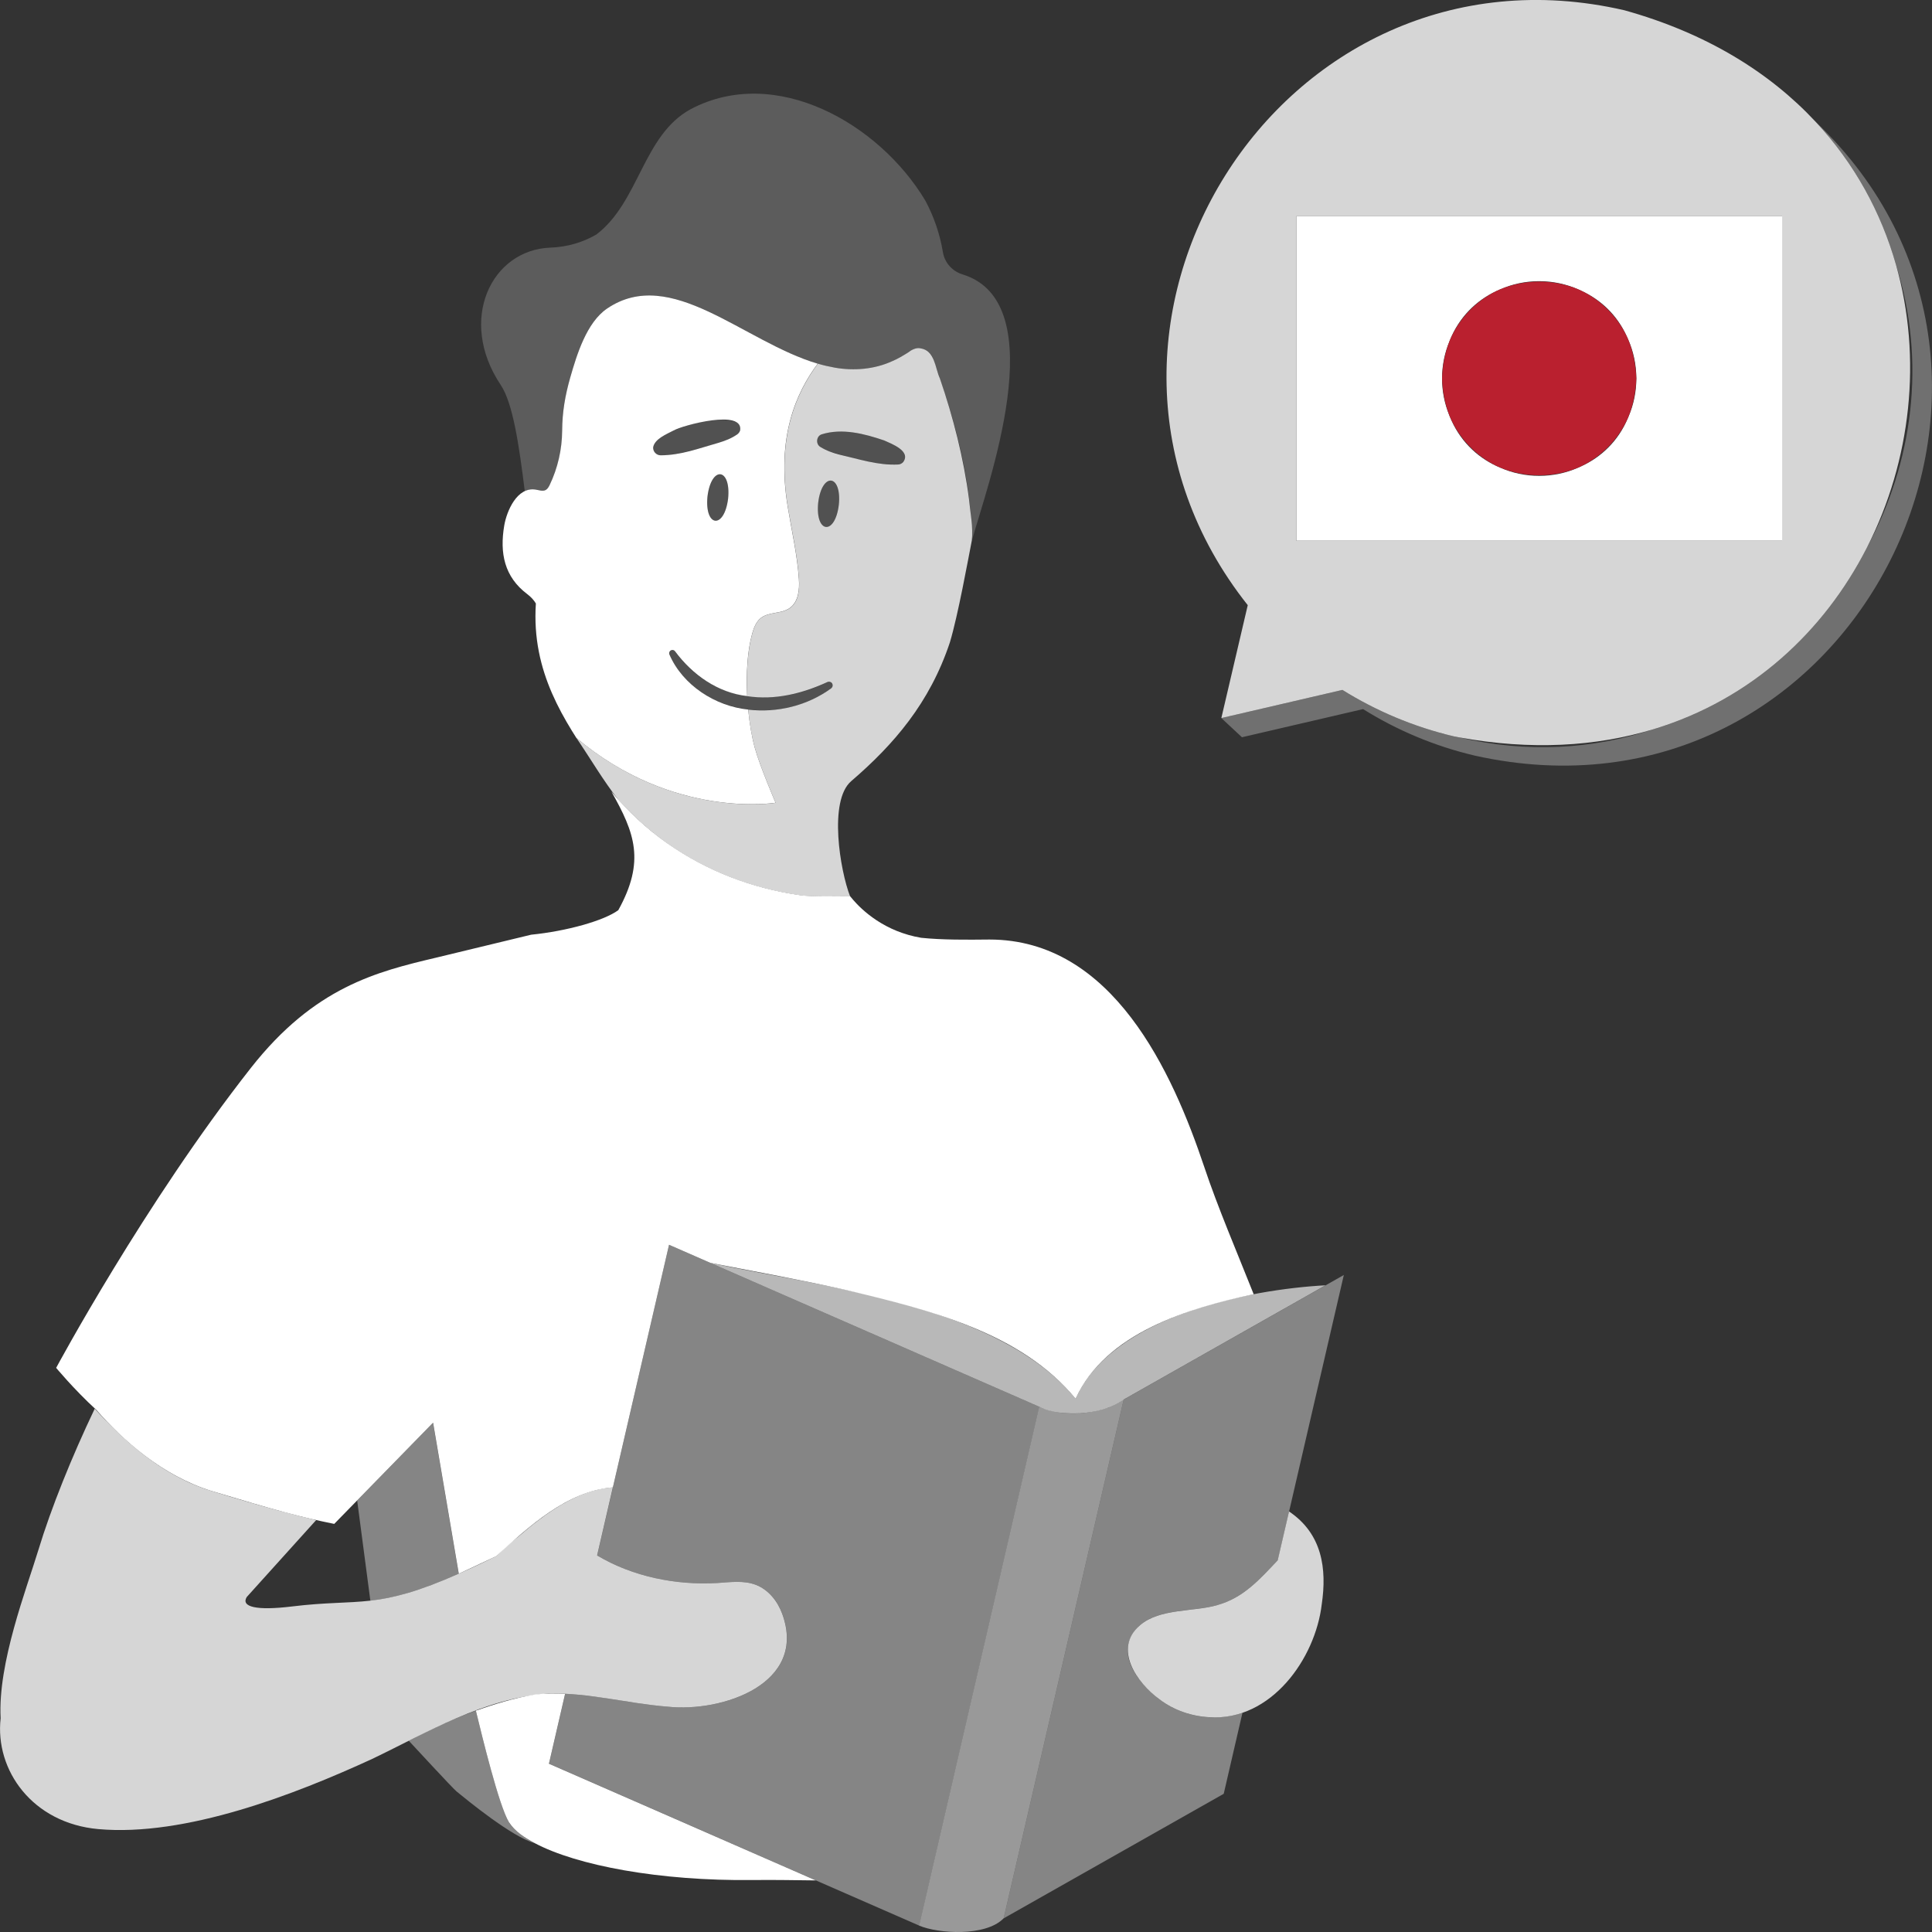
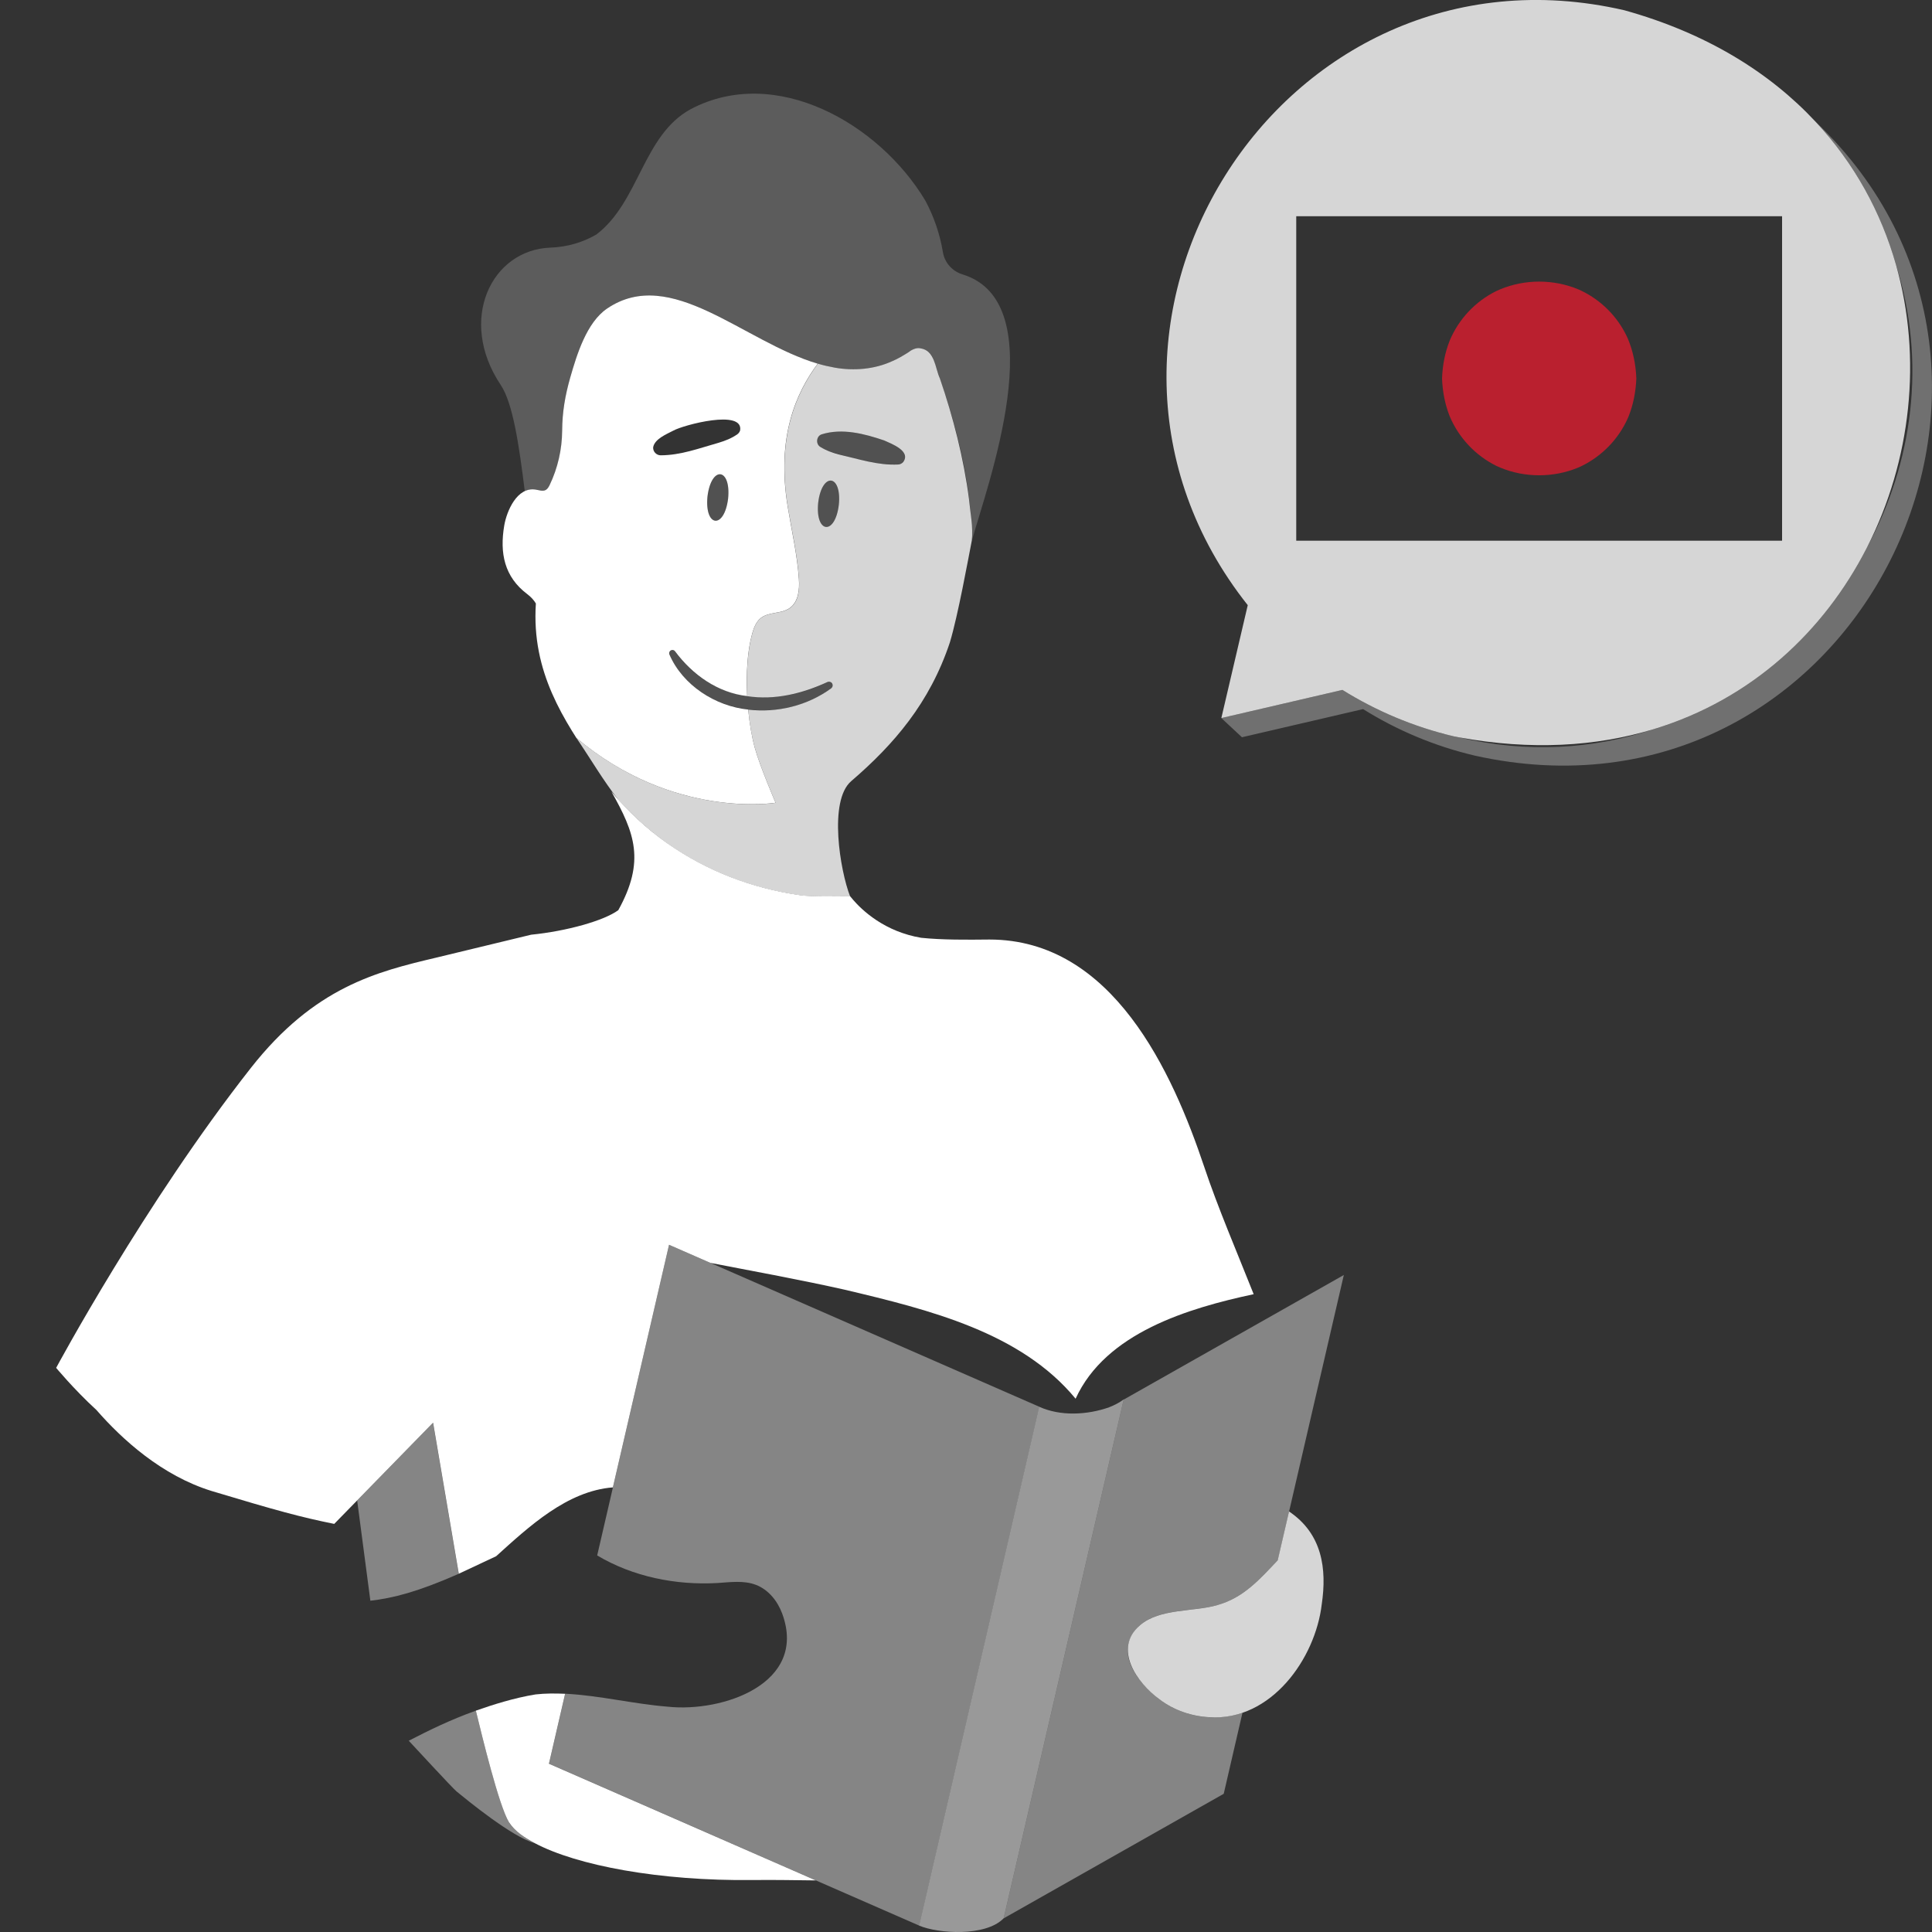
<svg xmlns="http://www.w3.org/2000/svg" viewBox="0 0 300 300">
  <rect x="0" y="0" width="300" height="300" fill="#333333" stroke="none" />
  <g fill="#fff">
    <path d="m 71.23 244.38 c -6.38 2.81 -10.21 3.78 -13.72 4.18 l -2.05 -15.57 11.78 -12.07 z" opacity=".4" />
    <path d="m 172.23 218.52 c -3.39 1.2 -7.58 1.42 -10.86 -.08 l -18.64 80.57 c 2.92 1.24 10.3 1.76 13.12 -1.14 l 18.64 -80.57 c -.66 .49 -1.43 .9 -2.27 1.22 z" opacity=".5" />
    <path d="m 83.16 263.11 c -3.28 .53 -6.62 1.59 -9.27 2.52 1 4.09 3.56 14.69 5.14 17.33 1 1.49 2.39 2.35 4.02 3.25 6.54 3.46 19.33 5.89 33.86 5.72 3.52 -.04 6.71 .03 9.77 .06 l -41.44 -18.12 2.51 -10.86 c -1.48 -.06 -3.04 -.08 -4.59 .1 z" />
    <path d="m 80.81 284.8 c -.69 -.54 -1.33 -1.12 -1.78 -1.84 -1.57 -2.64 -4.14 -13.24 -5.14 -17.33 -4.05 1.45 -7.34 3.09 -10.42 4.67 .59 .62 6.77 7.34 7.44 7.89 1.5 1.22 8.57 7.06 12.13 8.02 -.86 -.45 -1.6 -.92 -2.24 -1.41 z" opacity=".4" />
    <path d="m 198.42 242.26 c -2.76 2.92 -5.3 5.83 -9.37 6.97 -3.6 1.08 -8.96 .48 -12.02 3.13 -4.25 3.63 -.52 8.93 3.03 11.52 2.23 1.7 5 2.64 7.79 2.77 9.53 .58 16.4 -9.09 17.39 -17.54 .81 -5.5 .09 -10.94 -5.08 -14.41 -.51 2.2 -1.24 5.37 -1.75 7.55 z" opacity=".8" />
-     <path d="m 205.82 199.58 l -31.32 17.73 c -1.9 1.39 -4.41 1.98 -6.77 2.14 -2.17 .1 -4.46 -.06 -6.35 -1.01 0 0 -51.07 -22.34 -51.07 -22.34 18.12 3.86 44.92 6.65 56.71 21.09 5.71 -12.9 27.02 -16.97 38.8 -17.61 z" opacity=".65" />
    <path d="m 174.49 217.31 l -18.64 80.57 34.17 -19.34 2.91 -12.58 s 0 0 0 0 c -4.28 1.44 -9.27 .67 -12.87 -2.08 -2.97 -2.28 -6.55 -6.46 -4.16 -10.21 .32 -.51 .7 -.94 1.13 -1.31 3.05 -2.66 8.42 -2.06 12.02 -3.13 4.07 -1.14 6.61 -4.06 9.37 -6.97 .21 -.93 9.71 -41.96 10.25 -44.28 l -34.17 19.34 z" opacity=".4" />
-     <path d="m 103.64 265.01 c -6.16 -.49 -12.18 -2.18 -18.4 -2.04 -10.19 .72 -18.89 6.06 -27.44 10.15 -11.97 5.51 -29 12.12 -42.55 10.9 -10.2 -.92 -16.07 -9.14 -15.15 -17.21 -.47 -8.56 4.03 -20.1 5.86 -26.13 1.97 -6.5 5.2 -14.5 8.75 -21.94 4.22 4.61 10.23 10.37 18.17 12.79 8.27 2.54 13.39 3.86 16.21 4.51 l -10.78 11.95 c -.92 1.52 1.46 2.14 7.04 1.46 5.31 -.65 8.57 -.49 12.16 -.9 3.49 -.39 7.47 -1.4 13.8 -4.22 1.84 -.8 3.81 -1.74 5.72 -2.68 1.14 -1.13 2.2 -2.11 3.46 -3.05 4.09 -3.52 9.19 -7.33 14.67 -7.64 l -2.44 10.57 c 5.55 3.31 12.25 4.65 18.68 4.28 2 -.13 4.08 -.43 5.95 .28 1.98 .75 3.39 2.54 4.11 4.5 3.96 10.83 -9.25 15.35 -17.82 14.42 z" opacity=".8" />
    <path d="m 161.38 218.44 l -18.64 80.57 c -10.6 -4.63 -46.32 -20.26 -57.49 -25.15 l 2.51 -10.86 c 5.35 .27 10.56 1.58 15.89 2.01 8.57 .93 21.78 -3.59 17.82 -14.42 -.72 -1.96 -2.13 -3.75 -4.11 -4.5 -1.87 -.71 -3.95 -.41 -5.95 -.28 -6.44 .37 -13.13 -.97 -18.68 -4.28 1.6 -6.94 9.4 -40.62 11.16 -48.24 2.62 1.15 53.54 23.42 57.49 25.15 z" opacity=".4" />
    <path d="m 194.67 200.96 c -10.17 2.18 -22.98 6 -27.65 16.23 -8.49 -10.29 -22.68 -13.81 -35.92 -16.94 -6.59 -1.48 -13.62 -2.77 -20.79 -4.15 l -6.42 -2.81 -8.72 37.67 c -7.1 .55 -13.03 6.08 -18.13 10.69 -1.45 .68 -4.34 2.03 -5.8 2.72 l -3.99 -23.46 c -2.63 2.69 -12.93 13.25 -15.35 15.72 -5.16 -1.04 -8.99 -2.08 -19.01 -5.1 -7.74 -2.38 -13.92 -8.01 -17.91 -12.58 -3.61 -3.31 -6.44 -6.77 -6.26 -6.55 0 0 13.72 -25.56 30.25 -46.59 9.88 -12.57 19.56 -14.93 28.77 -17.11 1.1 -.26 14.74 -3.56 14.74 -3.56 5.52 -.55 11.32 -2.18 13.53 -3.81 4.2 -7.6 2.57 -11.98 -1.06 -18.39 2.54 3.02 5.45 5.75 8.68 8.01 .01 0 .01 .01 .02 .01 6.2 4.34 13.19 6.98 20.57 8.04 2.02 .29 6.38 .14 7.78 .16 .05 0 2.43 3.45 7.29 5.41 1.15 .45 2.36 .82 3.75 1.05 3.27 .34 7.13 .31 10.6 .27 19.14 0 28.43 20.61 33.36 35.32 2.05 6.16 5.17 13.45 7.67 19.75 z" />
-     <path d="m 114.49 67.43 c -1.76 1.2 -3.84 1.57 -5.83 2.19 -2.05 .48 -3.94 1.15 -6.12 1.08 -.65 -.03 -1.16 -.58 -1.13 -1.23 .22 -1.32 2.12 -2.07 3.15 -2.61 3.02 -1.17 6.44 -2.24 9.67 -1.36 .84 .26 .99 1.46 .27 1.93 z" opacity=".15" />
    <path d="m 113.06 77.43 c -.6 4.8 -3.68 4.45 -3.2 -.36 .6 -4.8 3.68 -4.45 3.2 .36 z" opacity=".15" />
    <path d="m 130.24 78.41 c -.6 4.8 -3.68 4.45 -3.2 -.36 .6 -4.8 3.68 -4.45 3.2 .36 z" opacity=".15" />
    <path d="m 127.56 67.46 c 3.19 -1.02 6.65 -.11 9.72 .93 1.16 .54 4.21 1.64 2.96 3.36 -.21 .23 -.5 .36 -.79 .38 -3.67 .06 -7.12 -1 -10.59 -2.01 -.5 -.19 -1 -.41 -1.49 -.74 -.74 -.45 -.61 -1.64 .2 -1.93 z" opacity=".15" />
    <path d="m 228.99 117.33 c -6.31 -1.49 -12.12 -3.97 -17.33 -7.22 l -18.81 4.37 -3.2 -2.98 18.8 -4.37 c 5.22 3.25 11.03 5.73 17.34 7.22 .25 .05 .49 .09 .74 .14 10.64 2.51 20.9 1.83 30.13 -1.23 .09 -.02 .19 -.05 .29 -.09 15.05 -4.62 26.28 -15.13 32.88 -28.01 .05 -.08 .09 -.17 .13 -.26 7 -13 9.25 -28.61 4.44 -43.82 -2.29 -8.05 -6.39 -15.66 -12.48 -22.18 41.87 39.75 5.5 111.44 -52.93 98.43 z" opacity=".3" />
    <path d="m 294.4 41.08 c -2.29 -8.05 -6.39 -15.66 -12.48 -22.18 -7.11 -7.63 -16.93 -13.76 -29.7 -17.31 -53.59 -12.36 -92.13 49.92 -58.47 92.38 l -4.1 17.53 18.8 -4.37 c 5.22 3.25 11.03 5.73 17.34 7.22 .25 .05 .49 .09 .74 .14 11.23 2.06 21.32 1.42 30.13 -1.23 .09 -.02 .19 -.05 .29 -.09 15.05 -4.62 26.28 -15.13 32.88 -28.01 .05 -.08 .09 -.17 .13 -.26 6.79 -13.39 8.57 -29.31 4.44 -43.82 z m -17.68 42.88 h -75.44 v -50.38 h 75.44 z" opacity=".8" />
    <path d="m 81.47 76.28 c .51 -.25 1.07 -.36 1.7 -.26 .54 .08 1.11 .32 1.59 .06 .3 -.16 .47 -.48 .61 -.79 1.25 -2.62 1.91 -5.51 1.93 -8.41 s .46 -5.47 1.27 -8.3 c 1 -3.48 2.52 -8.51 5.71 -10.67 14.03 -9.51 30.68 18.16 47.14 6.55 1.23 -.87 2.95 -.2 3.45 1.21 1.44 4.32 5.97 15.93 6.03 28.32 2.23 -8.09 12.95 -36.95 -1.43 -41.38 -1.58 -.48 -2.78 -1.8 -3.05 -3.43 -.47 -2.85 -1.41 -5.56 -2.74 -8.04 -7.18 -11.99 -23.26 -21.13 -36.41 -14.2 -7.44 4.04 -7.98 14.38 -14.66 19.47 -2.12 1.24 -4.58 1.95 -7.13 2.04 -9.22 .33 -14.45 11.27 -7.73 21.32 1.89 2.82 2.84 9.28 3.74 16.51 z" opacity=".2" />
    <path d="m 104.84 101.15 c 5.58 7.9 15.37 8.83 23.65 4.75 .6 -.3 1.13 .6 .58 .98 -7.72 5.9 -21 4.17 -25.12 -5.23 -.24 -.54 .55 -.99 .89 -.5 z" opacity=".15" />
    <path d="m 150.47 77.54 c -.81 -6.35 -2.47 -12.8 -4.52 -18.76 -.78 -1.74 -.8 -4.36 -3.01 -4.69 -.68 -.15 -1.39 .22 -1.94 .65 -.79 .5 -1.59 .98 -2.45 1.34 -2.77 1.27 -5.93 1.53 -8.91 1.01 -.89 -.16 -1.78 -.36 -2.64 -.62 -3.38 4.55 -6.44 11.42 -4.67 22.2 .61 3.74 1.48 7.45 1.74 11.24 .11 1.65 -.07 3.56 -1.42 4.51 -1.32 .94 -3.28 .56 -4.54 1.58 -.7 .57 -1.04 1.47 -1.29 2.35 -.75 2.63 -.96 6.23 -.79 9.75 4.28 .65 8.55 -.39 12.46 -2.2 .28 -.12 .63 -.01 .76 .29 .11 .25 .03 .53 -.18 .69 -3.65 2.69 -8.37 3.84 -12.88 3.31 .19 2.18 .56 4.28 1.03 5.96 .81 2.93 3.22 8.51 3.22 8.51 s -15.83 2.64 -30.91 -10.06 c 2.15 3.2 4.15 6.62 6.5 9.61 2.28 2.52 4.83 4.81 7.6 6.76 .01 0 .01 .01 .02 .01 6.21 4.35 13.19 6.98 20.57 8.04 2.02 .29 6.38 .14 7.78 .16 -1.55 -3.99 -3.37 -14.83 .17 -17.88 6.63 -5.7 12.2 -12.15 15.33 -21.56 1.25 -4.15 2.84 -12.93 3.4 -15.79 .22 -2.1 -.24 -4.39 -.43 -6.41 z m -20.22 .86 c -.59 4.8 -3.69 4.45 -3.2 -.36 .59 -4.78 3.69 -4.44 3.2 .36 z m 10 -6.65 c -.22 .24 -.51 .37 -.8 .38 -3.17 .14 -6.08 -.84 -9.11 -1.54 -1.04 -.27 -2.03 -.61 -2.97 -1.2 -.73 -.45 -.62 -1.65 .2 -1.94 3.19 -1.01 6.66 -.1 9.72 .94 1.16 .53 4.2 1.64 2.96 3.36 z m -.8 72.89 c .03 0 .06 -.01 .09 -.01 -.09 -.02 -.17 -.03 -.25 -.05 .05 .02 .1 .04 .16 .06 z" opacity=".8" />
    <path d="m 127 56.48 c -11.56 -3.41 -22.8 -15.3 -32.73 -8.57 -3.19 2.16 -4.71 7.19 -5.71 10.67 -.81 2.83 -1.25 5.4 -1.27 8.3 s -.68 5.8 -1.93 8.41 c -.15 .31 -.32 .62 -.61 .79 -.48 .26 -1.05 .02 -1.59 -.06 -2.88 -.44 -4.48 3.34 -4.86 5.57 -.73 4.29 .01 7.99 3.58 10.67 .62 .47 1.03 .95 1.33 1.45 -.71 10.74 4.41 18.17 9.05 25.05 -.91 -1.36 -1.86 -2.74 -2.75 -4.17 15.08 12.71 30.92 10.06 30.92 10.06 s -2.41 -5.58 -3.22 -8.51 c -.47 -1.69 -.82 -3.76 -1.03 -5.96 -5.12 -.53 -10.16 -3.76 -12.23 -8.54 -.11 -.26 .01 -.56 .27 -.67 .22 -.1 .48 -.02 .61 .17 2.7 3.66 6.64 6.42 11.19 6.95 -.18 -3.52 .04 -7.12 .79 -9.75 .25 -.87 .59 -1.77 1.29 -2.35 1.26 -1.02 3.21 -.64 4.53 -1.58 1.35 -.95 1.54 -2.87 1.42 -4.52 -.26 -3.78 -1.13 -7.49 -1.74 -11.24 -1.77 -10.78 1.29 -17.65 4.68 -22.2 z m -13.94 20.95 c -.6 4.8 -3.68 4.45 -3.2 -.36 .6 -4.8 3.68 -4.45 3.2 .36 z m 1.85 -10.55 c -.08 .23 -.23 .42 -.41 .55 -.91 .64 -1.88 1.01 -2.9 1.32 -3 .84 -5.87 1.95 -9.05 1.95 -.65 -.03 -1.16 -.58 -1.13 -1.23 .22 -1.32 2.12 -2.07 3.15 -2.61 1.53 -.86 10.98 -3.39 10.35 .02 z" />
-     <path d="m 201.29 33.58 v 50.38 h 75.44 v -50.38 z m 51.61 31.05 c -.04 .1 -.08 .21 -.13 .31 -1.49 3.56 -4.14 6.05 -7.23 7.46 -.17 .08 -.33 .15 -.49 .22 -1.85 .82 -3.9 1.27 -6.05 1.27 s -4.19 -.45 -6.04 -1.27 c -.21 -.09 -.42 -.18 -.63 -.28 -3.12 -1.46 -5.76 -4.03 -7.22 -7.69 -.03 -.07 -.06 -.15 -.09 -.23 -.71 -1.74 -1.1 -3.65 -1.1 -5.65 0 -2.05 .41 -4.01 1.16 -5.79 0 -.03 .01 -.06 .03 -.09 1.46 -3.66 4.1 -6.22 7.22 -7.68 .04 -.02 .09 -.04 .13 -.06 .14 -.07 .27 -.13 .41 -.18 .03 -.02 .06 -.04 .09 -.04 1.85 -.82 3.89 -1.27 6.04 -1.27 s 4.2 .45 6.05 1.27 c .02 0 .03 .01 .05 .02 .15 .06 .3 .13 .44 .2 2.98 1.36 5.54 3.71 7.06 7.07 .07 .14 .13 .27 .19 .42 .84 1.87 1.3 3.95 1.3 6.13 0 2.08 -.42 4.06 -1.19 5.86 z" />
  </g>
  <path d="m 254.09 58.76 c -.09 2.19 -.51 4.15 -1.19 5.86 -.04 .1 -.08 .21 -.13 .31 -1.45 3.26 -4.03 5.91 -7.23 7.46 -.17 .08 -.33 .15 -.49 .22 -3.83 1.59 -8.27 1.59 -12.09 0 -.21 -.09 -.42 -.18 -.63 -.28 -3.23 -1.61 -5.81 -4.34 -7.22 -7.69 -.03 -.07 -.06 -.15 -.09 -.23 -.63 -1.66 -1.02 -3.54 -1.1 -5.65 .08 -2.16 .49 -4.09 1.16 -5.79 0 -.03 .01 -.06 .03 -.09 1.41 -3.35 3.99 -6.08 7.22 -7.68 .04 -.02 .09 -.04 .13 -.06 .14 -.07 .27 -.13 .41 -.18 .03 -.02 .06 -.04 .09 -.04 3.82 -1.59 8.26 -1.59 12.09 0 .02 0 .03 .01 .05 .02 .15 .06 .3 .13 .44 .2 3.08 1.48 5.58 3.98 7.06 7.07 .07 .14 .13 .27 .19 .42 .74 1.78 1.21 3.82 1.3 6.13 z" fill="#ba202f" />
</svg>